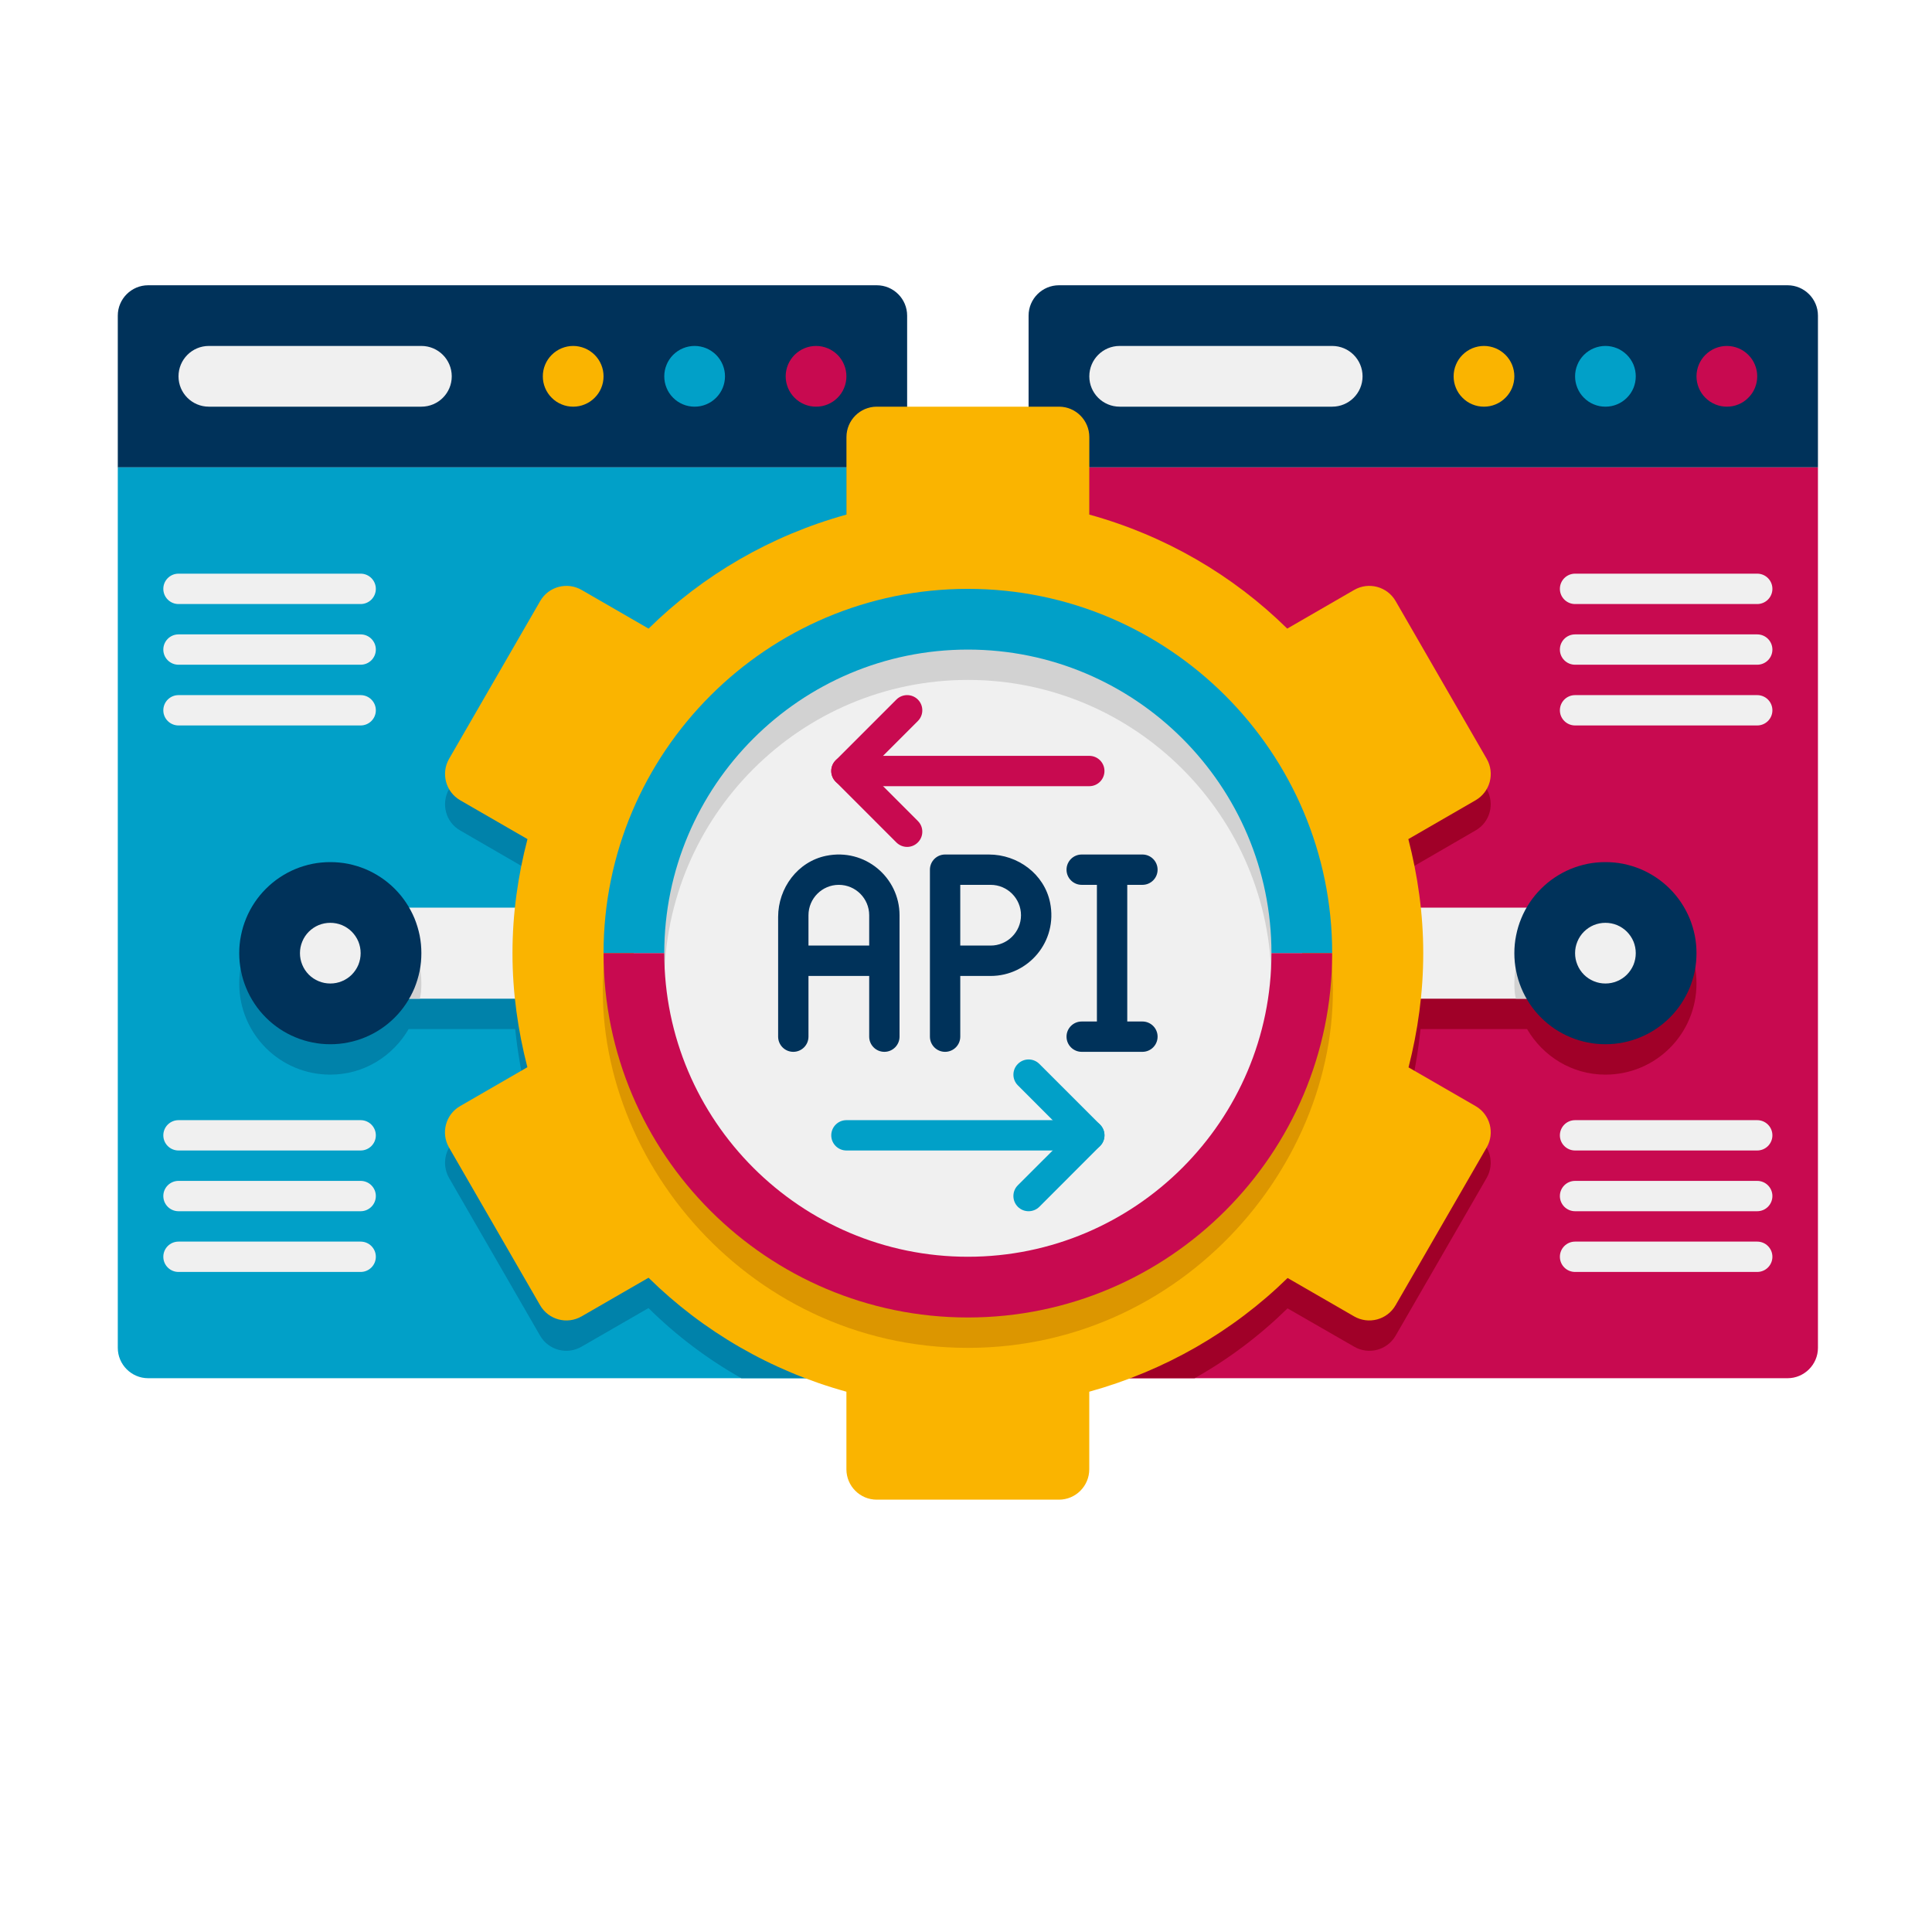
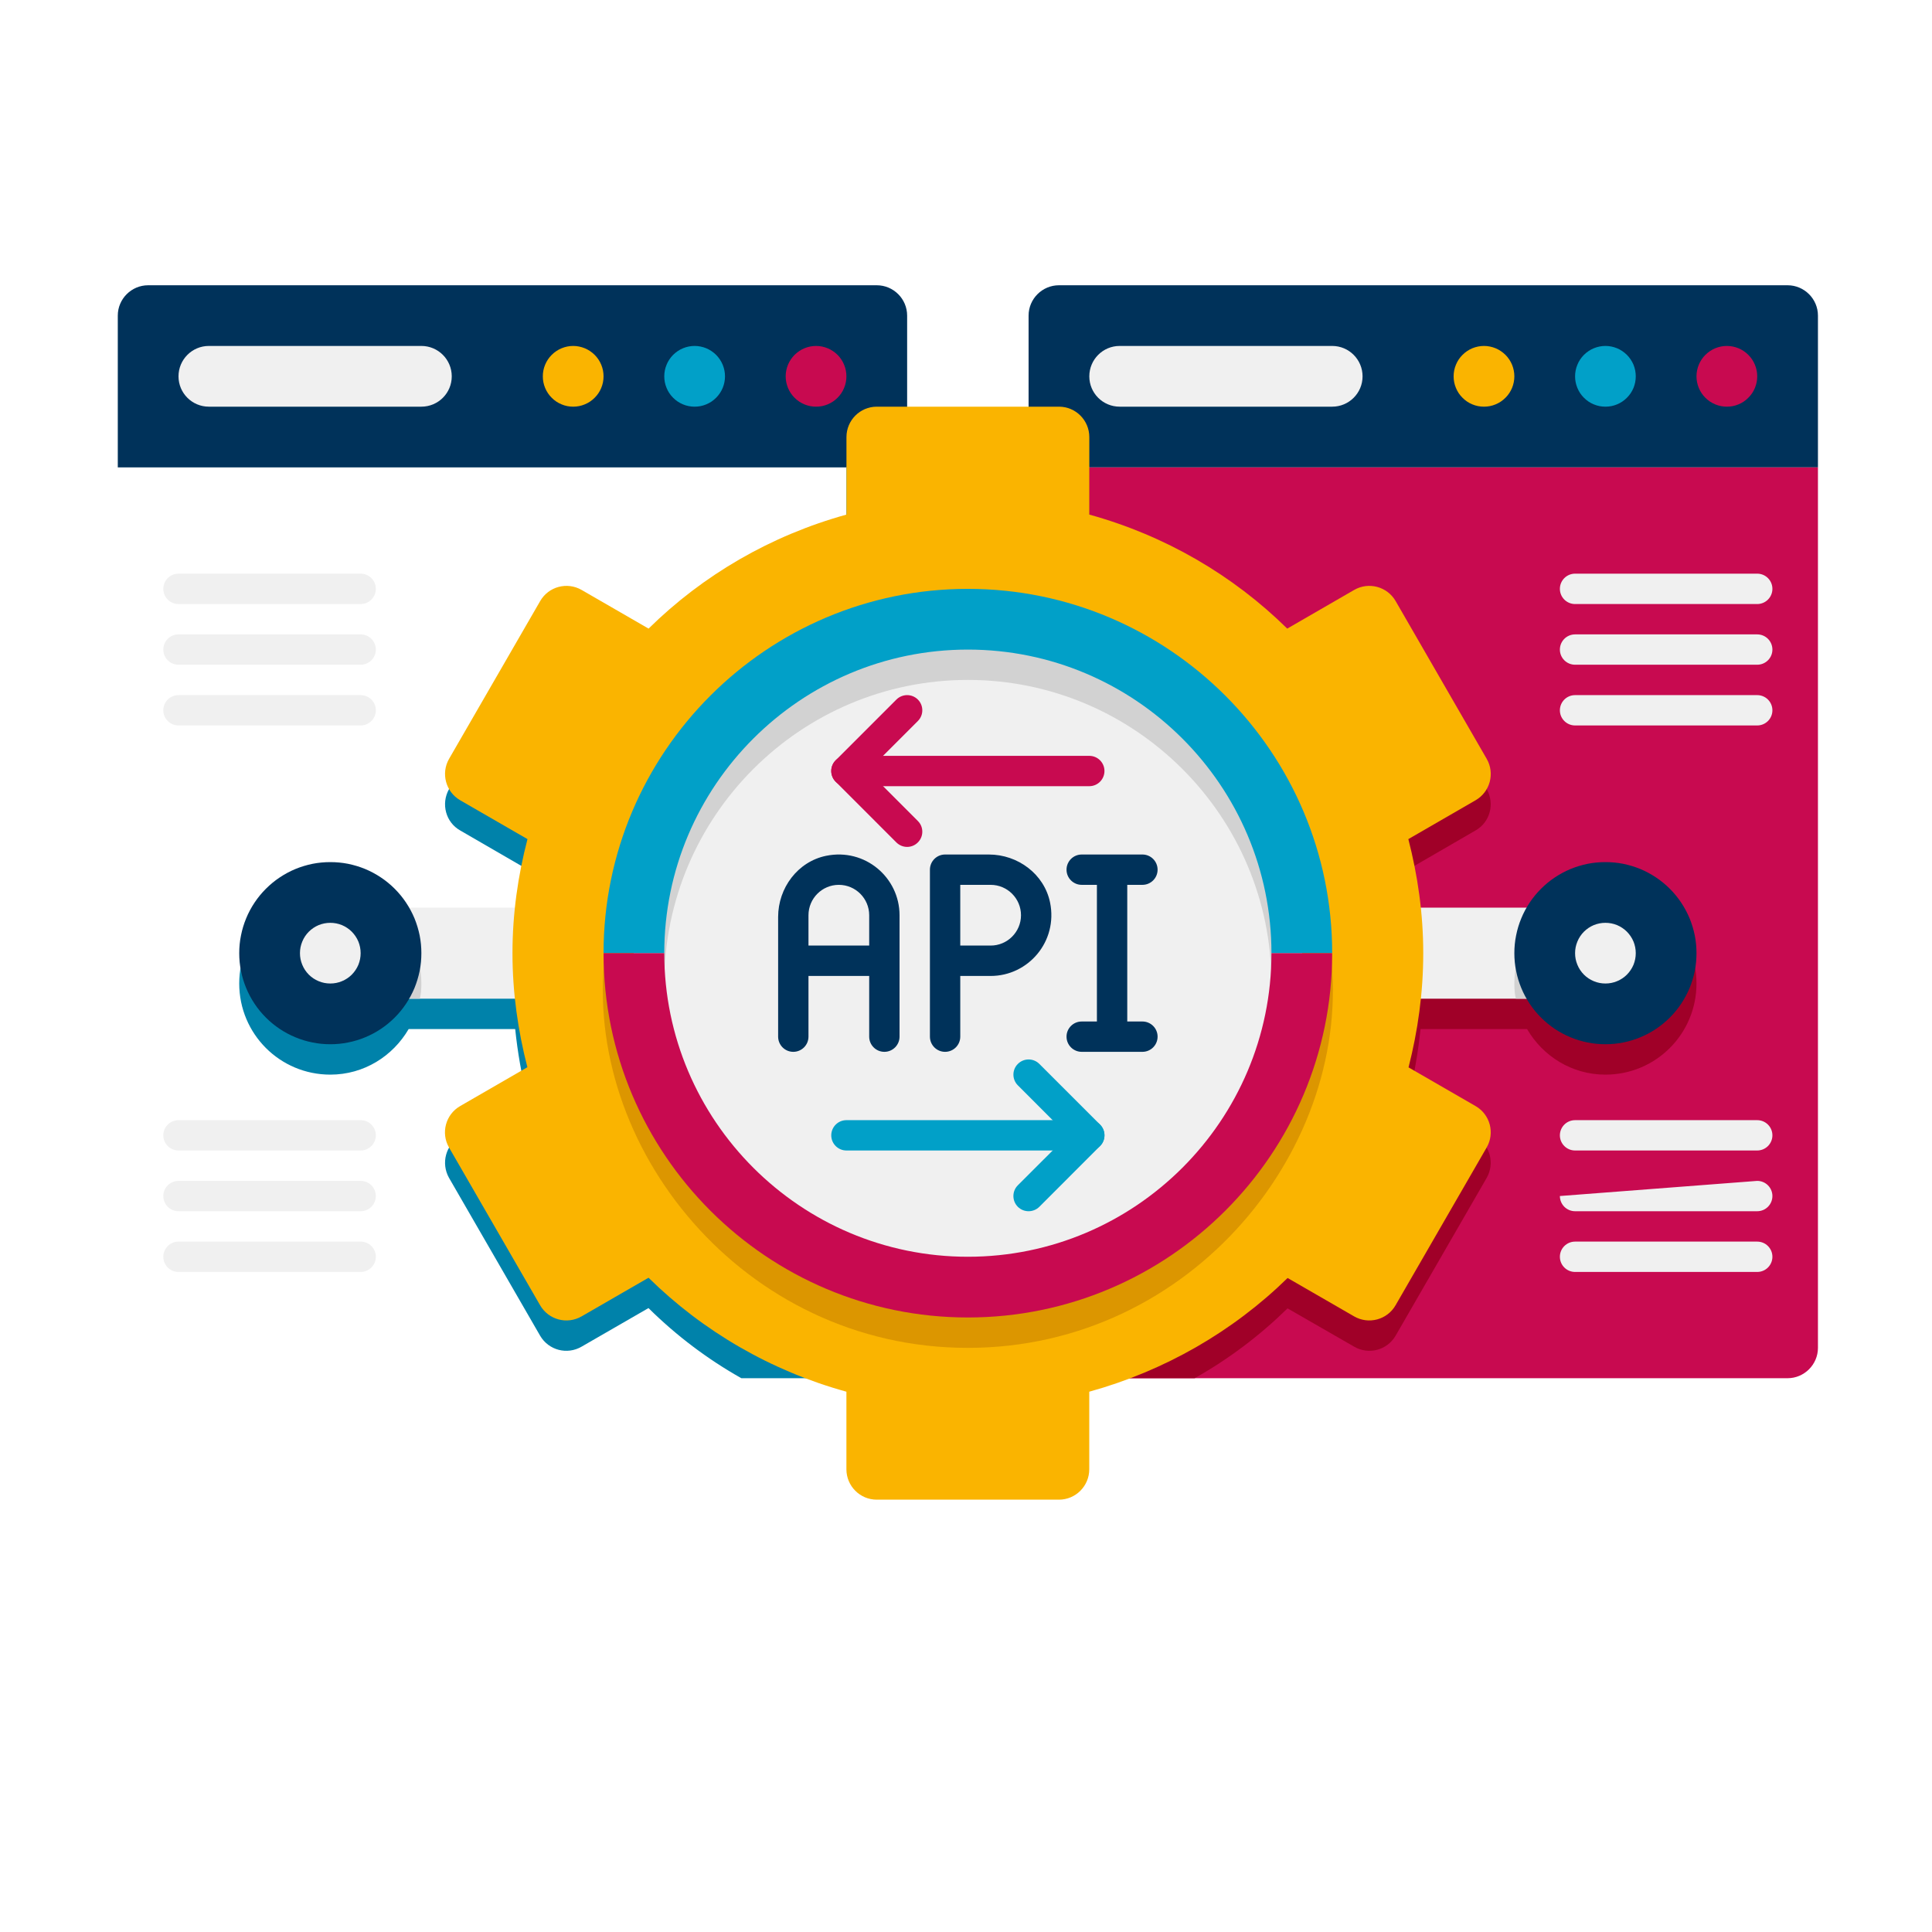
<svg xmlns="http://www.w3.org/2000/svg" width="200" viewBox="0 0 150 150" height="200" preserveAspectRatio="xMidYMid meet">
  <defs>
    <g />
    <clipPath id="47364194fe">
      <path d="M 115.145 135 L 150 135 L 150 150 L 115.145 150 Z M 115.145 135 " clip-rule="nonzero" />
    </clipPath>
    <image x="0" y="0" width="1350" id="0f4844d54b" height="1350" preserveAspectRatio="xMidYMid meet" />
    <clipPath id="3fe1a8100c">
      <path d="M 9.145 22 L 71 22 L 71 37 L 9.145 37 Z M 9.145 22 " clip-rule="nonzero" />
    </clipPath>
    <clipPath id="6d3beabcde">
      <path d="M 79 22 L 141.145 22 L 141.145 37 L 79 37 Z M 79 22 " clip-rule="nonzero" />
    </clipPath>
    <clipPath id="3362aaff1e">
-       <path d="M 9.145 36 L 71 36 L 71 108 L 9.145 108 Z M 9.145 36 " clip-rule="nonzero" />
-     </clipPath>
+       </clipPath>
    <clipPath id="da20234ec4">
      <path d="M 79 36 L 141.145 36 L 141.145 108 L 79 108 Z M 79 36 " clip-rule="nonzero" />
    </clipPath>
  </defs>
  <g clip-path="url(#47364194fe)">
    <g transform="matrix(0.083, 0, 0, 0.083, 115.146, 135)">
      <image x="0" y="0" width="1350" height="1350" preserveAspectRatio="xMidYMid meet" />
    </g>
  </g>
  <g transform="matrix(0.083, 0, 0, 0.083, 93.781, 145.55)">
    <image x="0" y="0" width="1350" height="1350" preserveAspectRatio="xMidYMid meet" />
  </g>
  <g clip-path="url(#3fe1a8100c)">
    <path fill="#00325a" d="M 70.43 24.504 L 70.43 36.289 L 9.145 36.289 L 9.145 24.504 C 9.145 23.207 10.207 22.148 11.5 22.148 L 68.074 22.148 C 69.371 22.148 70.43 23.207 70.43 24.504 Z M 70.43 24.504 " fill-opacity="1" fill-rule="nonzero" />
  </g>
  <path fill="#c80a50" d="M 65.715 29.219 C 65.715 29.531 65.656 29.832 65.535 30.121 C 65.418 30.41 65.246 30.664 65.027 30.883 C 64.805 31.105 64.551 31.277 64.262 31.395 C 63.973 31.516 63.672 31.574 63.359 31.574 C 63.047 31.574 62.746 31.516 62.457 31.395 C 62.168 31.277 61.914 31.105 61.691 30.883 C 61.473 30.664 61.301 30.41 61.18 30.121 C 61.062 29.832 61 29.531 61 29.219 C 61 28.906 61.062 28.605 61.18 28.316 C 61.301 28.027 61.473 27.773 61.691 27.551 C 61.914 27.332 62.168 27.16 62.457 27.039 C 62.746 26.922 63.047 26.859 63.359 26.859 C 63.672 26.859 63.973 26.922 64.262 27.039 C 64.551 27.16 64.805 27.332 65.027 27.551 C 65.246 27.773 65.418 28.027 65.535 28.316 C 65.656 28.605 65.715 28.906 65.715 29.219 Z M 65.715 29.219 " fill-opacity="1" fill-rule="nonzero" />
  <path fill="#01a0c8" d="M 56.289 29.219 C 56.289 29.531 56.227 29.832 56.109 30.121 C 55.988 30.41 55.816 30.664 55.598 30.883 C 55.375 31.105 55.121 31.277 54.832 31.395 C 54.543 31.516 54.242 31.574 53.93 31.574 C 53.617 31.574 53.316 31.516 53.027 31.395 C 52.738 31.277 52.484 31.105 52.262 30.883 C 52.043 30.664 51.871 30.41 51.754 30.121 C 51.633 29.832 51.574 29.531 51.574 29.219 C 51.574 28.906 51.633 28.605 51.754 28.316 C 51.871 28.027 52.043 27.773 52.262 27.551 C 52.484 27.332 52.738 27.16 53.027 27.039 C 53.316 26.922 53.617 26.859 53.93 26.859 C 54.242 26.859 54.543 26.922 54.832 27.039 C 55.121 27.16 55.375 27.332 55.598 27.551 C 55.816 27.773 55.988 28.027 56.109 28.316 C 56.227 28.605 56.289 28.906 56.289 29.219 Z M 56.289 29.219 " fill-opacity="1" fill-rule="nonzero" />
  <path fill="#fab400" d="M 46.859 29.219 C 46.859 29.531 46.801 29.832 46.68 30.121 C 46.559 30.41 46.391 30.664 46.168 30.883 C 45.949 31.105 45.691 31.277 45.402 31.395 C 45.113 31.516 44.812 31.574 44.5 31.574 C 44.188 31.574 43.887 31.516 43.602 31.395 C 43.312 31.277 43.055 31.105 42.836 30.883 C 42.613 30.664 42.445 30.41 42.324 30.121 C 42.203 29.832 42.145 29.531 42.145 29.219 C 42.145 28.906 42.203 28.605 42.324 28.316 C 42.445 28.027 42.613 27.773 42.836 27.551 C 43.055 27.332 43.312 27.16 43.602 27.039 C 43.887 26.922 44.188 26.859 44.5 26.859 C 44.812 26.859 45.113 26.922 45.402 27.039 C 45.691 27.16 45.949 27.332 46.168 27.551 C 46.391 27.773 46.559 28.027 46.68 28.316 C 46.801 28.605 46.859 28.906 46.859 29.219 Z M 46.859 29.219 " fill-opacity="1" fill-rule="nonzero" />
  <path fill="#f0f0f0" d="M 32.715 31.574 L 16.215 31.574 C 14.914 31.574 13.859 30.52 13.859 29.219 C 13.859 27.918 14.914 26.859 16.215 26.859 L 32.715 26.859 C 34.02 26.859 35.074 27.918 35.074 29.219 C 35.074 30.52 34.02 31.574 32.715 31.574 Z M 32.715 31.574 " fill-opacity="1" fill-rule="nonzero" />
  <g clip-path="url(#6d3beabcde)">
    <path fill="#00325a" d="M 141.145 24.504 L 141.145 36.289 L 79.859 36.289 L 79.859 24.504 C 79.859 23.207 80.918 22.148 82.215 22.148 L 138.789 22.148 C 140.082 22.148 141.145 23.207 141.145 24.504 Z M 141.145 24.504 " fill-opacity="1" fill-rule="nonzero" />
  </g>
  <path fill="#c80a50" d="M 136.43 29.219 C 136.43 29.531 136.371 29.832 136.25 30.121 C 136.133 30.41 135.961 30.664 135.738 30.883 C 135.52 31.105 135.266 31.277 134.977 31.395 C 134.688 31.516 134.387 31.574 134.074 31.574 C 133.762 31.574 133.461 31.516 133.172 31.395 C 132.883 31.277 132.629 31.105 132.406 30.883 C 132.184 30.664 132.016 30.41 131.895 30.121 C 131.777 29.832 131.715 29.531 131.715 29.219 C 131.715 28.906 131.777 28.605 131.895 28.316 C 132.016 28.027 132.184 27.773 132.406 27.551 C 132.629 27.332 132.883 27.16 133.172 27.039 C 133.461 26.922 133.762 26.859 134.074 26.859 C 134.387 26.859 134.688 26.922 134.977 27.039 C 135.266 27.16 135.52 27.332 135.738 27.551 C 135.961 27.773 136.133 28.027 136.25 28.316 C 136.371 28.605 136.43 28.906 136.43 29.219 Z M 136.43 29.219 " fill-opacity="1" fill-rule="nonzero" />
  <path fill="#01a0c8" d="M 127 29.219 C 127 29.531 126.941 29.832 126.824 30.121 C 126.703 30.41 126.531 30.664 126.312 30.883 C 126.09 31.105 125.836 31.277 125.547 31.395 C 125.258 31.516 124.957 31.574 124.645 31.574 C 124.332 31.574 124.031 31.516 123.742 31.395 C 123.453 31.277 123.199 31.105 122.977 30.883 C 122.758 30.664 122.586 30.41 122.469 30.121 C 122.348 29.832 122.289 29.531 122.289 29.219 C 122.289 28.906 122.348 28.605 122.469 28.316 C 122.586 28.027 122.758 27.773 122.977 27.551 C 123.199 27.332 123.453 27.16 123.742 27.039 C 124.031 26.922 124.332 26.859 124.645 26.859 C 124.957 26.859 125.258 26.922 125.547 27.039 C 125.836 27.16 126.09 27.332 126.312 27.551 C 126.531 27.773 126.703 28.027 126.824 28.316 C 126.941 28.605 127 28.906 127 29.219 Z M 127 29.219 " fill-opacity="1" fill-rule="nonzero" />
  <path fill="#fab400" d="M 117.574 29.219 C 117.574 29.531 117.512 29.832 117.395 30.121 C 117.273 30.41 117.105 30.664 116.883 30.883 C 116.66 31.105 116.406 31.277 116.117 31.395 C 115.828 31.516 115.527 31.574 115.215 31.574 C 114.902 31.574 114.602 31.516 114.312 31.395 C 114.023 31.277 113.77 31.105 113.551 30.883 C 113.328 30.664 113.156 30.41 113.039 30.121 C 112.918 29.832 112.859 29.531 112.859 29.219 C 112.859 28.906 112.918 28.605 113.039 28.316 C 113.156 28.027 113.328 27.773 113.551 27.551 C 113.77 27.332 114.023 27.16 114.312 27.039 C 114.602 26.922 114.902 26.859 115.215 26.859 C 115.527 26.859 115.828 26.922 116.117 27.039 C 116.406 27.16 116.66 27.332 116.883 27.551 C 117.105 27.773 117.273 28.027 117.395 28.316 C 117.512 28.605 117.574 28.906 117.574 29.219 Z M 117.574 29.219 " fill-opacity="1" fill-rule="nonzero" />
  <path fill="#f0f0f0" d="M 103.43 31.574 L 86.93 31.574 C 85.625 31.574 84.574 30.52 84.574 29.219 C 84.574 27.918 85.625 26.859 86.93 26.859 L 103.43 26.859 C 104.734 26.859 105.789 27.918 105.789 29.219 C 105.789 30.52 104.734 31.574 103.43 31.574 Z M 103.43 31.574 " fill-opacity="1" fill-rule="nonzero" />
  <g clip-path="url(#3362aaff1e)">
    <path fill="#01a0c8" d="M 70.43 36.289 L 70.43 104.648 C 70.43 105.941 69.371 107.004 68.074 107.004 L 11.5 107.004 C 10.207 107.004 9.145 105.941 9.145 104.648 L 9.145 36.289 Z M 70.43 36.289 " fill-opacity="1" fill-rule="nonzero" />
  </g>
  <path fill="#0082aa" d="M 70.43 36.289 L 70.43 104.648 C 70.43 105.941 69.371 107.004 68.074 107.004 L 57.559 107.004 C 54.922 105.52 52.492 103.68 50.348 101.559 L 45.16 104.551 C 44.031 105.211 42.594 104.836 41.934 103.703 L 34.859 91.445 C 34.227 90.316 34.602 88.879 35.734 88.242 L 40.941 85.223 C 40.496 83.48 40.188 81.711 40 79.898 L 31.727 79.898 C 30.5 81.996 28.262 83.434 25.645 83.434 C 21.73 83.434 18.574 80.273 18.574 76.359 C 18.574 72.449 21.73 69.289 25.645 69.289 C 28.262 69.289 30.5 70.727 31.727 72.824 L 40 72.824 C 40.188 71.012 40.496 69.242 40.941 67.496 L 35.734 64.48 C 34.602 63.844 34.227 62.406 34.859 61.273 L 41.934 49.02 C 42.594 47.887 44.031 47.508 45.16 48.168 L 50.348 51.164 C 54.566 47.016 59.848 43.926 65.715 42.301 L 65.715 36.289 Z M 70.43 36.289 " fill-opacity="1" fill-rule="nonzero" />
  <g clip-path="url(#da20234ec4)">
    <path fill="#c80a50" d="M 141.145 36.289 L 141.145 104.648 C 141.145 105.941 140.082 107.004 138.789 107.004 L 82.215 107.004 C 80.918 107.004 79.859 105.941 79.859 104.648 L 79.859 36.289 Z M 141.145 36.289 " fill-opacity="1" fill-rule="nonzero" />
  </g>
  <path fill="#a00028" d="M 131.715 76.359 C 131.715 80.273 128.559 83.434 124.645 83.434 C 122.027 83.434 119.789 81.996 118.562 79.898 L 110.289 79.898 C 110.102 81.711 109.793 83.504 109.348 85.223 L 114.555 88.242 C 115.688 88.879 116.066 90.316 115.43 91.445 L 108.355 103.703 C 107.695 104.836 106.258 105.211 105.129 104.551 L 99.965 101.582 C 97.797 103.703 95.391 105.52 92.754 107.004 L 82.215 107.004 C 80.918 107.004 79.859 105.941 79.859 104.648 L 79.859 36.289 L 84.574 36.289 L 84.574 42.301 C 90.441 43.926 95.723 47.016 99.941 51.164 L 105.129 48.168 C 106.258 47.508 107.695 47.887 108.355 49.02 L 115.43 61.273 C 116.066 62.406 115.688 63.844 114.555 64.48 L 109.348 67.496 C 109.793 69.242 110.102 71.012 110.289 72.824 L 118.562 72.824 C 119.789 70.727 122.027 69.289 124.645 69.289 C 128.559 69.289 131.715 72.449 131.715 76.359 Z M 131.715 76.359 " fill-opacity="1" fill-rule="nonzero" />
  <path fill="#f0f0f0" d="M 28 70.469 L 46.859 70.469 L 46.859 77.539 L 28 77.539 Z M 28 70.469 " fill-opacity="1" fill-rule="nonzero" />
  <path fill="#f0f0f0" d="M 103.43 70.469 L 122.289 70.469 L 122.289 77.539 L 103.43 77.539 Z M 103.43 70.469 " fill-opacity="1" fill-rule="nonzero" />
  <path fill="#fab400" d="M 114.562 85.875 L 109.359 82.871 C 110.078 80.051 110.5 77.098 110.5 74.004 C 110.5 70.938 110.074 67.98 109.344 65.148 L 114.562 62.133 C 115.691 61.484 116.078 60.039 115.426 58.914 L 108.355 46.664 C 107.703 45.539 106.262 45.152 105.133 45.805 L 99.941 48.805 C 95.719 44.648 90.453 41.578 84.574 39.953 L 84.574 33.934 C 84.574 32.633 83.52 31.574 82.219 31.574 L 68.074 31.574 C 66.773 31.574 65.719 32.633 65.719 33.934 L 65.719 39.953 C 59.844 41.578 54.574 44.648 50.355 48.805 L 45.16 45.805 C 44.031 45.152 42.59 45.539 41.941 46.664 L 34.867 58.914 C 34.219 60.039 34.605 61.484 35.73 62.133 L 40.953 65.148 C 40.215 67.98 39.789 70.938 39.789 74.004 C 39.789 77.066 40.215 80.027 40.945 82.859 L 35.727 85.875 C 34.598 86.523 34.211 87.969 34.863 89.094 L 41.934 101.34 C 42.586 102.469 44.027 102.855 45.156 102.203 L 50.352 99.203 C 54.57 103.355 59.836 106.43 65.715 108.051 L 65.715 114.074 C 65.715 115.375 66.77 116.434 68.07 116.434 L 82.215 116.434 C 83.516 116.434 84.57 115.375 84.57 114.074 L 84.57 108.051 C 90.402 106.438 95.707 103.395 99.969 99.223 L 105.133 102.203 C 106.258 102.855 107.703 102.469 108.352 101.34 L 115.422 89.094 C 116.078 87.969 115.691 86.523 114.562 85.875 Z M 114.562 85.875 " fill-opacity="1" fill-rule="nonzero" />
  <path fill="#dc9600" d="M 103.312 74.004 L 101.074 74.004 C 101.074 88.836 89 99.934 75.145 99.934 C 60.875 99.934 49.215 88.402 49.215 74.004 L 46.977 74.004 C 45.164 88.961 57.672 104.648 75.145 104.648 C 92.609 104.648 105.125 88.961 103.312 74.004 Z M 103.312 74.004 " fill-opacity="1" fill-rule="nonzero" />
  <path fill="#f0f0f0" d="M 101.074 74.004 C 101.074 88.359 89.781 99.227 76.441 99.91 C 76.016 99.91 75.594 99.934 75.145 99.934 C 74.25 99.934 73.352 99.887 72.48 99.789 C 59.398 98.473 49.215 87.438 49.215 74.004 C 49.215 60.332 59.754 49.16 73.141 48.168 C 73.801 48.098 74.484 48.074 75.145 48.074 C 75.805 48.074 76.488 48.098 77.148 48.168 C 90.535 49.16 101.074 60.332 101.074 74.004 Z M 101.074 74.004 " fill-opacity="1" fill-rule="nonzero" />
  <path fill="#d2d2d2" d="M 75.145 48.074 C 60.836 48.074 49.215 59.637 49.215 74.004 C 49.215 87.438 59.398 98.473 72.48 99.789 C 60.742 98.445 51.574 88.453 51.574 76.359 C 51.574 63.371 62.156 52.789 75.145 52.789 C 88.133 52.789 98.715 63.371 98.715 76.359 C 98.715 88.902 88.84 99.227 76.441 99.91 C 89.781 99.227 101.074 88.359 101.074 74.004 C 101.074 59.637 89.453 48.074 75.145 48.074 Z M 75.145 48.074 " fill-opacity="1" fill-rule="nonzero" />
  <path fill="#00325a" d="M 64.137 66.445 C 61.934 66.898 60.414 68.941 60.414 71.191 L 60.414 80.484 C 60.414 81.137 60.941 81.664 61.59 81.664 C 62.242 81.664 62.77 81.137 62.77 80.484 L 62.77 75.773 L 67.484 75.773 L 67.484 80.484 C 67.484 81.137 68.012 81.664 68.664 81.664 C 69.312 81.664 69.84 81.137 69.84 80.484 L 69.84 71.059 C 69.84 68.133 67.164 65.824 64.137 66.445 Z M 62.77 73.414 L 62.77 71.059 C 62.77 69.758 63.824 68.699 65.125 68.699 C 66.43 68.699 67.484 69.758 67.484 71.059 L 67.484 73.414 Z M 62.77 73.414 " fill-opacity="1" fill-rule="nonzero" />
  <path fill="#00325a" d="M 76.777 66.344 L 73.375 66.344 C 72.727 66.344 72.199 66.871 72.199 67.523 L 72.199 80.484 C 72.199 81.137 72.727 81.664 73.375 81.664 C 74.027 81.664 74.555 81.137 74.555 80.484 L 74.555 75.773 L 76.914 75.773 C 79.836 75.773 82.145 73.098 81.527 70.07 C 81.074 67.863 79.027 66.344 76.777 66.344 Z M 76.914 73.414 L 74.555 73.414 L 74.555 68.699 L 76.914 68.699 C 78.215 68.699 79.27 69.758 79.27 71.059 C 79.27 72.355 78.215 73.414 76.914 73.414 Z M 76.914 73.414 " fill-opacity="1" fill-rule="nonzero" />
  <path fill="#00325a" d="M 89.875 67.523 C 89.875 66.871 89.348 66.344 88.699 66.344 L 83.984 66.344 C 83.332 66.344 82.805 66.871 82.805 67.523 C 82.805 68.172 83.332 68.699 83.984 68.699 L 85.164 68.699 L 85.164 79.309 L 83.984 79.309 C 83.332 79.309 82.805 79.836 82.805 80.484 C 82.805 81.137 83.332 81.664 83.984 81.664 L 88.699 81.664 C 89.348 81.664 89.875 81.137 89.875 80.484 C 89.875 79.836 89.348 79.309 88.699 79.309 L 87.52 79.309 L 87.52 68.699 L 88.699 68.699 C 89.348 68.699 89.875 68.172 89.875 67.523 Z M 89.875 67.523 " fill-opacity="1" fill-rule="nonzero" />
  <path fill="#d2d2d2" d="M 122.289 70.469 L 122.289 77.539 L 117.691 77.539 C 117.598 77.164 117.574 76.762 117.574 76.359 C 117.574 73.887 118.824 71.742 120.73 70.469 Z M 122.289 70.469 " fill-opacity="1" fill-rule="nonzero" />
  <path fill="#d2d2d2" d="M 32.715 76.359 C 32.715 76.762 32.691 77.164 32.598 77.539 L 28 77.539 L 28 70.469 L 29.559 70.469 C 31.469 71.742 32.715 73.887 32.715 76.359 Z M 32.715 76.359 " fill-opacity="1" fill-rule="nonzero" />
  <path fill="#01a0c8" d="M 103.43 74.004 L 98.715 74.004 C 98.715 61.008 88.141 50.434 75.145 50.434 C 62.148 50.434 51.574 61.008 51.574 74.004 L 46.859 74.004 C 46.859 58.406 59.547 45.719 75.145 45.719 C 90.742 45.719 103.43 58.406 103.43 74.004 Z M 103.43 74.004 " fill-opacity="1" fill-rule="nonzero" />
  <path fill="#c80a50" d="M 75.145 102.289 C 59.547 102.289 46.859 89.602 46.859 74.004 L 51.574 74.004 C 51.574 87 62.148 97.574 75.145 97.574 C 88.141 97.574 98.715 87 98.715 74.004 L 103.43 74.004 C 103.43 89.602 90.742 102.289 75.145 102.289 Z M 75.145 102.289 " fill-opacity="1" fill-rule="nonzero" />
  <path fill="#c80a50" d="M 84.574 61.039 L 65.715 61.039 C 65.066 61.039 64.539 60.512 64.539 59.859 C 64.539 59.211 65.066 58.684 65.715 58.684 L 84.574 58.684 C 85.223 58.684 85.75 59.211 85.75 59.859 C 85.75 60.512 85.223 61.039 84.574 61.039 Z M 84.574 61.039 " fill-opacity="1" fill-rule="nonzero" />
  <path fill="#c80a50" d="M 70.43 65.754 C 70.129 65.754 69.828 65.637 69.598 65.41 L 64.883 60.695 C 64.422 60.234 64.422 59.488 64.883 59.027 L 69.598 54.312 C 70.055 53.855 70.805 53.855 71.262 54.312 C 71.723 54.773 71.723 55.52 71.262 55.98 L 67.383 59.859 L 71.262 63.742 C 71.723 64.199 71.723 64.949 71.262 65.406 C 71.035 65.637 70.73 65.754 70.43 65.754 Z M 70.43 65.754 " fill-opacity="1" fill-rule="nonzero" />
  <path fill="#01a0c8" d="M 84.574 89.324 L 65.715 89.324 C 65.066 89.324 64.539 88.797 64.539 88.148 C 64.539 87.496 65.066 86.969 65.715 86.969 L 84.574 86.969 C 85.223 86.969 85.75 87.496 85.75 88.148 C 85.75 88.797 85.223 89.324 84.574 89.324 Z M 84.574 89.324 " fill-opacity="1" fill-rule="nonzero" />
  <path fill="#01a0c8" d="M 79.859 94.039 C 79.559 94.039 79.254 93.926 79.023 93.695 C 78.566 93.234 78.566 92.488 79.023 92.027 L 82.906 88.148 L 79.027 84.266 C 78.566 83.809 78.566 83.059 79.027 82.602 C 79.488 82.141 80.234 82.141 80.695 82.602 L 85.406 87.312 C 85.867 87.773 85.867 88.52 85.406 88.98 L 80.695 93.695 C 80.461 93.926 80.16 94.039 79.859 94.039 Z M 79.859 94.039 " fill-opacity="1" fill-rule="nonzero" />
  <path fill="#f0f0f0" d="M 136.43 46.898 L 122.289 46.898 C 121.637 46.898 121.109 46.367 121.109 45.719 C 121.109 45.066 121.637 44.539 122.289 44.539 L 136.43 44.539 C 137.082 44.539 137.609 45.066 137.609 45.719 C 137.609 46.367 137.082 46.898 136.43 46.898 Z M 136.43 46.898 " fill-opacity="1" fill-rule="nonzero" />
  <path fill="#f0f0f0" d="M 136.43 51.609 L 122.289 51.609 C 121.637 51.609 121.109 51.082 121.109 50.434 C 121.109 49.781 121.637 49.254 122.289 49.254 L 136.43 49.254 C 137.082 49.254 137.609 49.781 137.609 50.434 C 137.609 51.082 137.082 51.609 136.43 51.609 Z M 136.43 51.609 " fill-opacity="1" fill-rule="nonzero" />
  <path fill="#f0f0f0" d="M 136.43 56.324 L 122.289 56.324 C 121.637 56.324 121.109 55.797 121.109 55.148 C 121.109 54.496 121.637 53.969 122.289 53.969 L 136.43 53.969 C 137.082 53.969 137.609 54.496 137.609 55.148 C 137.609 55.797 137.082 56.324 136.43 56.324 Z M 136.43 56.324 " fill-opacity="1" fill-rule="nonzero" />
  <path fill="#f0f0f0" d="M 136.43 89.324 L 122.289 89.324 C 121.637 89.324 121.109 88.797 121.109 88.148 C 121.109 87.496 121.637 86.969 122.289 86.969 L 136.43 86.969 C 137.082 86.969 137.609 87.496 137.609 88.148 C 137.609 88.797 137.082 89.324 136.43 89.324 Z M 136.43 89.324 " fill-opacity="1" fill-rule="nonzero" />
-   <path fill="#f0f0f0" d="M 136.43 94.039 L 122.289 94.039 C 121.637 94.039 121.109 93.512 121.109 92.859 C 121.109 92.211 121.637 91.684 122.289 91.684 L 136.43 91.684 C 137.082 91.684 137.609 92.211 137.609 92.859 C 137.609 93.512 137.082 94.039 136.43 94.039 Z M 136.43 94.039 " fill-opacity="1" fill-rule="nonzero" />
+   <path fill="#f0f0f0" d="M 136.43 94.039 L 122.289 94.039 C 121.637 94.039 121.109 93.512 121.109 92.859 L 136.43 91.684 C 137.082 91.684 137.609 92.211 137.609 92.859 C 137.609 93.512 137.082 94.039 136.43 94.039 Z M 136.43 94.039 " fill-opacity="1" fill-rule="nonzero" />
  <path fill="#f0f0f0" d="M 136.43 98.754 L 122.289 98.754 C 121.637 98.754 121.109 98.227 121.109 97.574 C 121.109 96.926 121.637 96.398 122.289 96.398 L 136.43 96.398 C 137.082 96.398 137.609 96.926 137.609 97.574 C 137.609 98.227 137.082 98.754 136.43 98.754 Z M 136.43 98.754 " fill-opacity="1" fill-rule="nonzero" />
  <path fill="#f0f0f0" d="M 28 46.898 L 13.859 46.898 C 13.207 46.898 12.68 46.367 12.68 45.719 C 12.68 45.066 13.207 44.539 13.859 44.539 L 28 44.539 C 28.652 44.539 29.18 45.066 29.18 45.719 C 29.18 46.367 28.652 46.898 28 46.898 Z M 28 46.898 " fill-opacity="1" fill-rule="nonzero" />
  <path fill="#f0f0f0" d="M 28 51.609 L 13.859 51.609 C 13.207 51.609 12.68 51.082 12.68 50.434 C 12.68 49.781 13.207 49.254 13.859 49.254 L 28 49.254 C 28.652 49.254 29.18 49.781 29.18 50.434 C 29.18 51.082 28.652 51.609 28 51.609 Z M 28 51.609 " fill-opacity="1" fill-rule="nonzero" />
  <path fill="#f0f0f0" d="M 28 56.324 L 13.859 56.324 C 13.207 56.324 12.68 55.797 12.68 55.148 C 12.68 54.496 13.207 53.969 13.859 53.969 L 28 53.969 C 28.652 53.969 29.18 54.496 29.18 55.148 C 29.18 55.797 28.652 56.324 28 56.324 Z M 28 56.324 " fill-opacity="1" fill-rule="nonzero" />
  <path fill="#f0f0f0" d="M 28 89.324 L 13.859 89.324 C 13.207 89.324 12.68 88.797 12.68 88.148 C 12.68 87.496 13.207 86.969 13.859 86.969 L 28 86.969 C 28.652 86.969 29.18 87.496 29.18 88.148 C 29.18 88.797 28.652 89.324 28 89.324 Z M 28 89.324 " fill-opacity="1" fill-rule="nonzero" />
  <path fill="#f0f0f0" d="M 28 94.039 L 13.859 94.039 C 13.207 94.039 12.68 93.512 12.68 92.859 C 12.68 92.211 13.207 91.684 13.859 91.684 L 28 91.684 C 28.652 91.684 29.18 92.211 29.18 92.859 C 29.18 93.512 28.652 94.039 28 94.039 Z M 28 94.039 " fill-opacity="1" fill-rule="nonzero" />
  <path fill="#f0f0f0" d="M 28 98.754 L 13.859 98.754 C 13.207 98.754 12.68 98.227 12.68 97.574 C 12.68 96.926 13.207 96.398 13.859 96.398 L 28 96.398 C 28.652 96.398 29.18 96.926 29.18 97.574 C 29.18 98.227 28.652 98.754 28 98.754 Z M 28 98.754 " fill-opacity="1" fill-rule="nonzero" />
  <path fill="#00325a" d="M 131.715 74.004 C 131.715 74.469 131.672 74.93 131.582 75.383 C 131.488 75.84 131.355 76.281 131.18 76.711 C 131 77.141 130.781 77.547 130.523 77.934 C 130.266 78.32 129.973 78.676 129.645 79.004 C 129.316 79.332 128.961 79.625 128.574 79.883 C 128.188 80.141 127.781 80.359 127.352 80.535 C 126.922 80.715 126.48 80.848 126.023 80.938 C 125.57 81.031 125.109 81.074 124.645 81.074 C 124.18 81.074 123.719 81.031 123.266 80.938 C 122.809 80.848 122.367 80.715 121.938 80.535 C 121.508 80.359 121.102 80.141 120.715 79.883 C 120.328 79.625 119.973 79.332 119.645 79.004 C 119.316 78.676 119.023 78.32 118.766 77.934 C 118.508 77.547 118.289 77.141 118.113 76.711 C 117.934 76.281 117.801 75.84 117.711 75.383 C 117.617 74.93 117.574 74.469 117.574 74.004 C 117.574 73.539 117.617 73.078 117.711 72.625 C 117.801 72.168 117.934 71.727 118.113 71.297 C 118.289 70.867 118.508 70.461 118.766 70.074 C 119.023 69.688 119.316 69.332 119.645 69.004 C 119.973 68.676 120.328 68.383 120.715 68.125 C 121.102 67.867 121.508 67.648 121.938 67.469 C 122.367 67.293 122.809 67.16 123.266 67.066 C 123.719 66.977 124.18 66.934 124.645 66.934 C 125.109 66.934 125.57 66.977 126.023 67.066 C 126.48 67.16 126.922 67.293 127.352 67.469 C 127.781 67.648 128.188 67.867 128.574 68.125 C 128.961 68.383 129.316 68.676 129.645 69.004 C 129.973 69.332 130.266 69.688 130.523 70.074 C 130.781 70.461 131 70.867 131.18 71.297 C 131.355 71.727 131.488 72.168 131.582 72.625 C 131.672 73.078 131.715 73.539 131.715 74.004 Z M 131.715 74.004 " fill-opacity="1" fill-rule="nonzero" />
  <path fill="#f0f0f0" d="M 127 74.004 C 127 74.316 126.941 74.617 126.824 74.906 C 126.703 75.195 126.531 75.449 126.312 75.672 C 126.09 75.891 125.836 76.062 125.547 76.18 C 125.258 76.301 124.957 76.359 124.645 76.359 C 124.332 76.359 124.031 76.301 123.742 76.18 C 123.453 76.062 123.199 75.891 122.977 75.672 C 122.758 75.449 122.586 75.195 122.469 74.906 C 122.348 74.617 122.289 74.316 122.289 74.004 C 122.289 73.691 122.348 73.391 122.469 73.102 C 122.586 72.812 122.758 72.559 122.977 72.336 C 123.199 72.117 123.453 71.945 123.742 71.824 C 124.031 71.707 124.332 71.648 124.645 71.648 C 124.957 71.648 125.258 71.707 125.547 71.824 C 125.836 71.945 126.09 72.117 126.312 72.336 C 126.531 72.559 126.703 72.812 126.824 73.102 C 126.941 73.391 127 73.691 127 74.004 Z M 127 74.004 " fill-opacity="1" fill-rule="nonzero" />
  <path fill="#00325a" d="M 32.715 74.004 C 32.715 74.469 32.672 74.93 32.582 75.383 C 32.488 75.84 32.355 76.281 32.18 76.711 C 32 77.141 31.781 77.547 31.523 77.934 C 31.266 78.32 30.973 78.676 30.645 79.004 C 30.316 79.332 29.961 79.625 29.574 79.883 C 29.188 80.141 28.781 80.359 28.352 80.535 C 27.922 80.715 27.48 80.848 27.023 80.938 C 26.57 81.031 26.109 81.074 25.645 81.074 C 25.18 81.074 24.719 81.031 24.266 80.938 C 23.809 80.848 23.367 80.715 22.938 80.535 C 22.508 80.359 22.102 80.141 21.715 79.883 C 21.328 79.625 20.973 79.332 20.645 79.004 C 20.316 78.676 20.023 78.32 19.766 77.934 C 19.508 77.547 19.289 77.141 19.113 76.711 C 18.934 76.281 18.801 75.84 18.711 75.383 C 18.617 74.93 18.574 74.469 18.574 74.004 C 18.574 73.539 18.617 73.078 18.711 72.625 C 18.801 72.168 18.934 71.727 19.113 71.297 C 19.289 70.867 19.508 70.461 19.766 70.074 C 20.023 69.688 20.316 69.332 20.645 69.004 C 20.973 68.676 21.328 68.383 21.715 68.125 C 22.102 67.867 22.508 67.648 22.938 67.469 C 23.367 67.293 23.809 67.16 24.266 67.066 C 24.719 66.977 25.18 66.934 25.645 66.934 C 26.109 66.934 26.57 66.977 27.023 67.066 C 27.48 67.16 27.922 67.293 28.352 67.469 C 28.781 67.648 29.188 67.867 29.574 68.125 C 29.961 68.383 30.316 68.676 30.645 69.004 C 30.973 69.332 31.266 69.688 31.523 70.074 C 31.781 70.461 32 70.867 32.18 71.297 C 32.355 71.727 32.488 72.168 32.582 72.625 C 32.672 73.078 32.715 73.539 32.715 74.004 Z M 32.715 74.004 " fill-opacity="1" fill-rule="nonzero" />
  <path fill="#f0f0f0" d="M 28 74.004 C 28 74.316 27.941 74.617 27.824 74.906 C 27.703 75.195 27.531 75.449 27.312 75.672 C 27.09 75.891 26.836 76.062 26.547 76.18 C 26.258 76.301 25.957 76.359 25.645 76.359 C 25.332 76.359 25.031 76.301 24.742 76.18 C 24.453 76.062 24.199 75.891 23.977 75.672 C 23.758 75.449 23.586 75.195 23.469 74.906 C 23.348 74.617 23.289 74.316 23.289 74.004 C 23.289 73.691 23.348 73.391 23.469 73.102 C 23.586 72.812 23.758 72.559 23.977 72.336 C 24.199 72.117 24.453 71.945 24.742 71.824 C 25.031 71.707 25.332 71.648 25.645 71.648 C 25.957 71.648 26.258 71.707 26.547 71.824 C 26.836 71.945 27.09 72.117 27.312 72.336 C 27.531 72.559 27.703 72.812 27.824 73.102 C 27.941 73.391 28 73.691 28 74.004 Z M 28 74.004 " fill-opacity="1" fill-rule="nonzero" />
  <g fill="#ffffff" fill-opacity="1">
    <g transform="translate(47.479, 147.8)">
      <g>
        <path d="M 5.484 0 L 4.297 0 L 3.859 -1.312 L 1.672 -1.312 L 1.25 0 L 0.094 0 L 2.062 -5.719 L 3.516 -5.719 Z M 2.719 -4.516 L 1.984 -2.266 L 3.547 -2.266 L 2.812 -4.516 Z M 2.719 -4.516 " />
      </g>
    </g>
  </g>
  <g fill="#ffffff" fill-opacity="1">
    <g transform="translate(53.04, 147.8)">
      <g>
        <path d="M 2.125 0.078 C 1.789 0.078 1.488 -0.004 1.219 -0.172 C 0.957 -0.336 0.754 -0.586 0.609 -0.922 C 0.461 -1.254 0.391 -1.664 0.391 -2.156 C 0.391 -2.645 0.461 -3.055 0.609 -3.391 C 0.766 -3.723 0.977 -3.973 1.25 -4.141 C 1.52 -4.305 1.832 -4.391 2.188 -4.391 C 2.457 -4.391 2.688 -4.344 2.875 -4.25 C 3.07 -4.156 3.238 -4.016 3.375 -3.828 L 3.469 -3.844 L 3.469 -6.047 L 4.547 -6.047 L 4.547 0 L 3.469 0 L 3.469 -0.562 L 3.375 -0.578 C 3.258 -0.367 3.098 -0.207 2.891 -0.094 C 2.68 0.02 2.426 0.078 2.125 0.078 Z M 2.484 -0.844 C 2.785 -0.844 3.023 -0.945 3.203 -1.156 C 3.379 -1.375 3.469 -1.707 3.469 -2.156 C 3.469 -2.594 3.379 -2.922 3.203 -3.141 C 3.023 -3.359 2.785 -3.469 2.484 -3.469 C 2.16 -3.469 1.914 -3.363 1.75 -3.156 C 1.582 -2.945 1.5 -2.613 1.5 -2.156 C 1.5 -1.695 1.582 -1.363 1.75 -1.156 C 1.914 -0.945 2.16 -0.844 2.484 -0.844 Z M 2.484 -0.844 " />
      </g>
    </g>
  </g>
  <g fill="#ffffff" fill-opacity="1">
    <g transform="translate(58.199, 147.8)">
      <g>
        <path d="M 2.125 0.078 C 1.789 0.078 1.488 -0.004 1.219 -0.172 C 0.957 -0.336 0.754 -0.586 0.609 -0.922 C 0.461 -1.254 0.391 -1.664 0.391 -2.156 C 0.391 -2.645 0.461 -3.055 0.609 -3.391 C 0.766 -3.723 0.977 -3.973 1.25 -4.141 C 1.52 -4.305 1.832 -4.391 2.188 -4.391 C 2.457 -4.391 2.688 -4.344 2.875 -4.25 C 3.07 -4.156 3.238 -4.016 3.375 -3.828 L 3.469 -3.844 L 3.469 -6.047 L 4.547 -6.047 L 4.547 0 L 3.469 0 L 3.469 -0.562 L 3.375 -0.578 C 3.258 -0.367 3.098 -0.207 2.891 -0.094 C 2.68 0.02 2.426 0.078 2.125 0.078 Z M 2.484 -0.844 C 2.785 -0.844 3.023 -0.945 3.203 -1.156 C 3.379 -1.375 3.469 -1.707 3.469 -2.156 C 3.469 -2.594 3.379 -2.922 3.203 -3.141 C 3.023 -3.359 2.785 -3.469 2.484 -3.469 C 2.16 -3.469 1.914 -3.363 1.75 -3.156 C 1.582 -2.945 1.5 -2.613 1.5 -2.156 C 1.5 -1.695 1.582 -1.363 1.75 -1.156 C 1.914 -0.945 2.16 -0.844 2.484 -0.844 Z M 2.484 -0.844 " />
      </g>
    </g>
  </g>
  <g fill="#ffffff" fill-opacity="1">
    <g transform="translate(63.358, 147.8)">
      <g />
    </g>
  </g>
  <g fill="#ffffff" fill-opacity="1">
    <g transform="translate(65.243, 147.8)">
      <g>
        <path d="M 1.688 0.078 C 1.406 0.078 1.16 0.031 0.953 -0.062 C 0.754 -0.164 0.598 -0.316 0.484 -0.516 C 0.379 -0.711 0.328 -0.953 0.328 -1.234 C 0.328 -1.484 0.379 -1.691 0.484 -1.859 C 0.598 -2.035 0.77 -2.18 1 -2.297 C 1.227 -2.41 1.531 -2.492 1.906 -2.547 C 2.156 -2.586 2.348 -2.633 2.484 -2.688 C 2.617 -2.738 2.707 -2.797 2.75 -2.859 C 2.801 -2.922 2.828 -3 2.828 -3.094 C 2.828 -3.227 2.781 -3.332 2.688 -3.406 C 2.594 -3.477 2.43 -3.516 2.203 -3.516 C 1.961 -3.516 1.734 -3.461 1.516 -3.359 C 1.305 -3.254 1.117 -3.113 0.953 -2.938 L 0.875 -2.938 L 0.422 -3.625 C 0.641 -3.863 0.906 -4.051 1.219 -4.188 C 1.539 -4.32 1.891 -4.391 2.266 -4.391 C 2.828 -4.391 3.234 -4.27 3.484 -4.031 C 3.742 -3.789 3.875 -3.445 3.875 -3 L 3.875 -1.125 C 3.875 -0.938 3.961 -0.844 4.141 -0.844 C 4.203 -0.844 4.266 -0.852 4.328 -0.875 L 4.375 -0.859 L 4.453 -0.109 C 4.398 -0.066 4.316 -0.031 4.203 0 C 4.098 0.02 3.984 0.031 3.859 0.031 C 3.598 0.031 3.395 -0.016 3.25 -0.109 C 3.102 -0.211 3 -0.367 2.938 -0.578 L 2.859 -0.594 C 2.648 -0.145 2.258 0.078 1.688 0.078 Z M 2.031 -0.734 C 2.281 -0.734 2.477 -0.816 2.625 -0.984 C 2.77 -1.148 2.844 -1.383 2.844 -1.688 L 2.844 -2.125 L 2.781 -2.141 C 2.707 -2.086 2.617 -2.039 2.516 -2 C 2.41 -1.969 2.258 -1.938 2.062 -1.906 C 1.832 -1.863 1.664 -1.797 1.562 -1.703 C 1.457 -1.609 1.406 -1.473 1.406 -1.297 C 1.406 -1.109 1.457 -0.969 1.562 -0.875 C 1.676 -0.781 1.832 -0.734 2.031 -0.734 Z M 2.031 -0.734 " />
      </g>
    </g>
  </g>
  <g fill="#ffffff" fill-opacity="1">
    <g transform="translate(69.781, 147.8)">
      <g />
    </g>
  </g>
  <g fill="#ffffff" fill-opacity="1">
    <g transform="translate(71.666, 147.8)">
      <g>
        <path d="M 2.016 0.078 C 1.723 0.078 1.453 0.047 1.203 -0.016 C 0.961 -0.086 0.754 -0.18 0.578 -0.297 C 0.41 -0.422 0.285 -0.562 0.203 -0.719 L 0.797 -1.375 L 0.875 -1.375 C 1.02 -1.176 1.191 -1.031 1.391 -0.938 C 1.586 -0.844 1.801 -0.797 2.031 -0.797 C 2.238 -0.797 2.395 -0.832 2.5 -0.906 C 2.602 -0.977 2.656 -1.086 2.656 -1.234 C 2.656 -1.336 2.617 -1.426 2.547 -1.5 C 2.473 -1.582 2.348 -1.645 2.172 -1.688 L 1.609 -1.812 C 1.18 -1.914 0.867 -2.07 0.672 -2.281 C 0.473 -2.488 0.375 -2.754 0.375 -3.078 C 0.375 -3.348 0.441 -3.582 0.578 -3.781 C 0.711 -3.977 0.906 -4.129 1.156 -4.234 C 1.406 -4.336 1.695 -4.391 2.031 -4.391 C 2.414 -4.391 2.734 -4.332 2.984 -4.219 C 3.242 -4.113 3.445 -3.969 3.594 -3.781 L 3.016 -3.156 L 2.938 -3.156 C 2.812 -3.289 2.672 -3.391 2.516 -3.453 C 2.367 -3.516 2.207 -3.547 2.031 -3.547 C 1.602 -3.547 1.391 -3.41 1.391 -3.141 C 1.391 -3.023 1.426 -2.93 1.5 -2.859 C 1.582 -2.797 1.723 -2.742 1.922 -2.703 L 2.453 -2.578 C 2.891 -2.484 3.207 -2.332 3.406 -2.125 C 3.613 -1.914 3.719 -1.641 3.719 -1.297 C 3.719 -1.023 3.648 -0.785 3.516 -0.578 C 3.379 -0.367 3.18 -0.207 2.922 -0.094 C 2.672 0.02 2.367 0.078 2.016 0.078 Z M 2.016 0.078 " />
      </g>
    </g>
  </g>
  <g fill="#ffffff" fill-opacity="1">
    <g transform="translate(75.635, 147.8)">
      <g>
        <path d="M 1.969 0.078 C 1.488 0.078 1.133 -0.051 0.906 -0.312 C 0.676 -0.582 0.562 -0.961 0.562 -1.453 L 0.562 -4.312 L 1.641 -4.312 L 1.641 -1.594 C 1.641 -1.332 1.695 -1.141 1.812 -1.016 C 1.926 -0.891 2.098 -0.828 2.328 -0.828 C 2.629 -0.828 2.863 -0.926 3.031 -1.125 C 3.195 -1.32 3.281 -1.633 3.281 -2.062 L 3.281 -4.312 L 4.359 -4.312 L 4.359 0 L 3.328 0 L 3.328 -0.641 L 3.25 -0.656 C 3.102 -0.406 2.93 -0.219 2.734 -0.094 C 2.535 0.02 2.281 0.078 1.969 0.078 Z M 1.969 0.078 " />
      </g>
    </g>
  </g>
  <g fill="#ffffff" fill-opacity="1">
    <g transform="translate(80.615, 147.8)">
      <g>
        <path d="M 3.016 0.078 C 2.461 0.078 2.051 -0.125 1.781 -0.531 L 1.703 -0.516 L 1.703 0 L 0.625 0 L 0.625 -6.047 L 1.703 -6.047 L 1.703 -3.797 L 1.781 -3.781 C 1.938 -3.988 2.113 -4.141 2.312 -4.234 C 2.508 -4.336 2.75 -4.391 3.031 -4.391 C 3.383 -4.391 3.691 -4.305 3.953 -4.141 C 4.211 -3.984 4.414 -3.734 4.562 -3.391 C 4.707 -3.055 4.781 -2.645 4.781 -2.156 C 4.781 -1.664 4.703 -1.254 4.547 -0.922 C 4.398 -0.586 4.191 -0.336 3.922 -0.172 C 3.66 -0.004 3.359 0.078 3.016 0.078 Z M 2.688 -0.844 C 3 -0.844 3.238 -0.945 3.406 -1.156 C 3.57 -1.363 3.656 -1.695 3.656 -2.156 C 3.656 -2.613 3.57 -2.945 3.406 -3.156 C 3.238 -3.363 3 -3.469 2.688 -3.469 C 2.383 -3.469 2.141 -3.359 1.953 -3.141 C 1.773 -2.922 1.688 -2.594 1.688 -2.156 C 1.688 -1.707 1.773 -1.375 1.953 -1.156 C 2.141 -0.945 2.383 -0.844 2.688 -0.844 Z M 2.688 -0.844 " />
      </g>
    </g>
  </g>
  <g fill="#ffffff" fill-opacity="1">
    <g transform="translate(85.77, 147.8)">
      <g>
        <path d="M 0.625 0 L 0.625 -6.047 L 1.703 -6.047 L 1.703 -3.75 L 1.781 -3.734 C 1.926 -3.941 2.102 -4.102 2.312 -4.219 C 2.52 -4.332 2.77 -4.391 3.062 -4.391 C 4.02 -4.391 4.5 -3.852 4.5 -2.781 L 4.5 0 L 3.406 0 L 3.406 -2.641 C 3.406 -2.93 3.348 -3.145 3.234 -3.281 C 3.117 -3.414 2.938 -3.484 2.688 -3.484 C 2.383 -3.484 2.145 -3.379 1.969 -3.172 C 1.789 -2.973 1.703 -2.66 1.703 -2.234 L 1.703 0 Z M 0.625 0 " />
      </g>
    </g>
  </g>
  <g fill="#ffffff" fill-opacity="1">
    <g transform="translate(90.812, 147.8)">
      <g>
        <path d="M 4.266 -1.906 L 1.484 -1.906 C 1.516 -1.531 1.617 -1.258 1.797 -1.094 C 1.984 -0.926 2.238 -0.844 2.562 -0.844 C 2.801 -0.844 3 -0.883 3.156 -0.969 C 3.312 -1.062 3.438 -1.203 3.531 -1.391 L 3.609 -1.391 L 4.328 -0.938 C 4.191 -0.633 3.977 -0.391 3.688 -0.203 C 3.406 -0.016 3.031 0.078 2.562 0.078 C 2.113 0.078 1.727 -0.004 1.406 -0.172 C 1.082 -0.336 0.832 -0.586 0.656 -0.922 C 0.477 -1.266 0.391 -1.676 0.391 -2.156 C 0.391 -2.645 0.477 -3.055 0.656 -3.391 C 0.844 -3.723 1.094 -3.973 1.406 -4.141 C 1.727 -4.305 2.086 -4.391 2.484 -4.391 C 3.086 -4.391 3.551 -4.227 3.875 -3.906 C 4.195 -3.582 4.359 -3.109 4.359 -2.484 C 4.359 -2.254 4.352 -2.078 4.344 -1.953 Z M 3.328 -2.609 C 3.316 -2.941 3.238 -3.18 3.094 -3.328 C 2.957 -3.473 2.754 -3.547 2.484 -3.547 C 1.93 -3.547 1.609 -3.234 1.516 -2.609 Z M 3.328 -2.609 " />
      </g>
    </g>
  </g>
  <g fill="#ffffff" fill-opacity="1">
    <g transform="translate(95.491, 147.8)">
      <g>
        <path d="M 1.688 0.078 C 1.406 0.078 1.16 0.031 0.953 -0.062 C 0.754 -0.164 0.598 -0.316 0.484 -0.516 C 0.379 -0.711 0.328 -0.953 0.328 -1.234 C 0.328 -1.484 0.379 -1.691 0.484 -1.859 C 0.598 -2.035 0.77 -2.18 1 -2.297 C 1.227 -2.41 1.531 -2.492 1.906 -2.547 C 2.156 -2.586 2.348 -2.633 2.484 -2.688 C 2.617 -2.738 2.707 -2.797 2.75 -2.859 C 2.801 -2.922 2.828 -3 2.828 -3.094 C 2.828 -3.227 2.781 -3.332 2.688 -3.406 C 2.594 -3.477 2.43 -3.516 2.203 -3.516 C 1.961 -3.516 1.734 -3.461 1.516 -3.359 C 1.305 -3.254 1.117 -3.113 0.953 -2.938 L 0.875 -2.938 L 0.422 -3.625 C 0.641 -3.863 0.906 -4.051 1.219 -4.188 C 1.539 -4.32 1.891 -4.391 2.266 -4.391 C 2.828 -4.391 3.234 -4.27 3.484 -4.031 C 3.742 -3.789 3.875 -3.445 3.875 -3 L 3.875 -1.125 C 3.875 -0.938 3.961 -0.844 4.141 -0.844 C 4.203 -0.844 4.266 -0.852 4.328 -0.875 L 4.375 -0.859 L 4.453 -0.109 C 4.398 -0.066 4.316 -0.031 4.203 0 C 4.098 0.02 3.984 0.031 3.859 0.031 C 3.598 0.031 3.395 -0.016 3.25 -0.109 C 3.102 -0.211 3 -0.367 2.938 -0.578 L 2.859 -0.594 C 2.648 -0.145 2.258 0.078 1.688 0.078 Z M 2.031 -0.734 C 2.281 -0.734 2.477 -0.816 2.625 -0.984 C 2.77 -1.148 2.844 -1.383 2.844 -1.688 L 2.844 -2.125 L 2.781 -2.141 C 2.707 -2.086 2.617 -2.039 2.516 -2 C 2.41 -1.969 2.258 -1.938 2.062 -1.906 C 1.832 -1.863 1.664 -1.797 1.562 -1.703 C 1.457 -1.609 1.406 -1.473 1.406 -1.297 C 1.406 -1.109 1.457 -0.969 1.562 -0.875 C 1.676 -0.781 1.832 -0.734 2.031 -0.734 Z M 2.031 -0.734 " />
      </g>
    </g>
  </g>
  <g fill="#ffffff" fill-opacity="1">
    <g transform="translate(100.029, 147.8)">
      <g>
        <path d="M 2.125 0.078 C 1.789 0.078 1.488 -0.004 1.219 -0.172 C 0.957 -0.336 0.754 -0.586 0.609 -0.922 C 0.461 -1.254 0.391 -1.664 0.391 -2.156 C 0.391 -2.645 0.461 -3.055 0.609 -3.391 C 0.766 -3.723 0.977 -3.973 1.25 -4.141 C 1.52 -4.305 1.832 -4.391 2.188 -4.391 C 2.457 -4.391 2.688 -4.344 2.875 -4.25 C 3.07 -4.156 3.238 -4.016 3.375 -3.828 L 3.469 -3.844 L 3.469 -6.047 L 4.547 -6.047 L 4.547 0 L 3.469 0 L 3.469 -0.562 L 3.375 -0.578 C 3.258 -0.367 3.098 -0.207 2.891 -0.094 C 2.68 0.02 2.426 0.078 2.125 0.078 Z M 2.484 -0.844 C 2.785 -0.844 3.023 -0.945 3.203 -1.156 C 3.379 -1.375 3.469 -1.707 3.469 -2.156 C 3.469 -2.594 3.379 -2.922 3.203 -3.141 C 3.023 -3.359 2.785 -3.469 2.484 -3.469 C 2.16 -3.469 1.914 -3.363 1.75 -3.156 C 1.582 -2.945 1.5 -2.613 1.5 -2.156 C 1.5 -1.695 1.582 -1.363 1.75 -1.156 C 1.914 -0.945 2.16 -0.844 2.484 -0.844 Z M 2.484 -0.844 " />
      </g>
    </g>
  </g>
  <g fill="#ffffff" fill-opacity="1">
    <g transform="translate(105.188, 147.8)">
      <g>
        <path d="M 1.156 -4.828 C 0.969 -4.828 0.812 -4.883 0.688 -5 C 0.562 -5.125 0.5 -5.281 0.5 -5.469 C 0.5 -5.645 0.562 -5.789 0.688 -5.906 C 0.812 -6.031 0.969 -6.094 1.156 -6.094 C 1.289 -6.094 1.406 -6.066 1.5 -6.016 C 1.602 -5.961 1.68 -5.883 1.734 -5.781 C 1.797 -5.688 1.828 -5.582 1.828 -5.469 C 1.828 -5.344 1.797 -5.227 1.734 -5.125 C 1.68 -5.031 1.602 -4.957 1.5 -4.906 C 1.406 -4.852 1.289 -4.828 1.156 -4.828 Z M 0.625 0 L 0.625 -4.312 L 1.703 -4.312 L 1.703 0 Z M 0.625 0 " />
      </g>
    </g>
  </g>
  <g fill="#ffffff" fill-opacity="1">
    <g transform="translate(107.506, 147.8)">
      <g>
        <path d="M 0.625 0 L 0.625 -4.312 L 1.656 -4.312 L 1.656 -3.672 L 1.75 -3.656 C 2.008 -4.145 2.441 -4.391 3.047 -4.391 C 3.547 -4.391 3.91 -4.254 4.141 -3.984 C 4.379 -3.711 4.5 -3.316 4.5 -2.797 L 4.5 0 L 3.406 0 L 3.406 -2.672 C 3.406 -2.953 3.348 -3.156 3.234 -3.281 C 3.117 -3.414 2.938 -3.484 2.688 -3.484 C 2.375 -3.484 2.129 -3.379 1.953 -3.172 C 1.785 -2.973 1.703 -2.66 1.703 -2.234 L 1.703 0 Z M 0.625 0 " />
      </g>
    </g>
  </g>
  <g fill="#ffffff" fill-opacity="1">
    <g transform="translate(112.548, 147.8)">
      <g>
        <path d="M 2.234 1.828 C 1.523 1.828 1 1.723 0.656 1.516 C 0.32 1.305 0.156 1.016 0.156 0.641 C 0.156 0.422 0.227 0.238 0.375 0.094 C 0.52 -0.051 0.727 -0.148 1 -0.203 L 1 -0.281 C 0.852 -0.375 0.742 -0.473 0.672 -0.578 C 0.609 -0.691 0.578 -0.816 0.578 -0.953 C 0.578 -1.305 0.805 -1.539 1.266 -1.656 L 1.266 -1.734 C 1.023 -1.867 0.848 -2.035 0.734 -2.234 C 0.617 -2.43 0.562 -2.672 0.562 -2.953 C 0.562 -3.234 0.625 -3.484 0.75 -3.703 C 0.883 -3.922 1.078 -4.086 1.328 -4.203 C 1.586 -4.328 1.895 -4.391 2.25 -4.391 C 2.602 -4.391 2.891 -4.328 3.109 -4.203 C 3.242 -4.398 3.32 -4.625 3.344 -4.875 L 3.422 -4.922 L 4.203 -4.734 C 4.172 -4.523 4.109 -4.348 4.016 -4.203 C 3.922 -4.066 3.77 -3.945 3.562 -3.844 L 3.562 -3.75 C 3.812 -3.539 3.938 -3.242 3.938 -2.859 C 3.938 -2.598 3.867 -2.359 3.734 -2.141 C 3.598 -1.93 3.398 -1.766 3.141 -1.641 C 2.891 -1.523 2.594 -1.469 2.25 -1.469 L 2.078 -1.469 C 1.973 -1.469 1.898 -1.469 1.859 -1.469 C 1.766 -1.469 1.688 -1.441 1.625 -1.391 C 1.57 -1.336 1.547 -1.27 1.547 -1.188 C 1.547 -1.094 1.582 -1.02 1.656 -0.969 C 1.727 -0.926 1.836 -0.898 1.984 -0.891 L 2.938 -0.859 C 3.895 -0.828 4.375 -0.414 4.375 0.375 C 4.375 0.656 4.301 0.906 4.156 1.125 C 4.02 1.344 3.789 1.516 3.469 1.641 C 3.156 1.766 2.742 1.828 2.234 1.828 Z M 2.25 -2.219 C 2.457 -2.219 2.617 -2.281 2.734 -2.406 C 2.848 -2.531 2.906 -2.703 2.906 -2.922 C 2.906 -3.148 2.848 -3.32 2.734 -3.438 C 2.617 -3.562 2.457 -3.625 2.25 -3.625 C 2.039 -3.625 1.879 -3.562 1.766 -3.438 C 1.648 -3.32 1.594 -3.148 1.594 -2.922 C 1.594 -2.691 1.648 -2.516 1.766 -2.391 C 1.879 -2.273 2.039 -2.219 2.25 -2.219 Z M 2.234 1.047 C 2.609 1.047 2.879 0.992 3.047 0.891 C 3.211 0.785 3.297 0.648 3.297 0.484 C 3.297 0.348 3.25 0.25 3.156 0.188 C 3.07 0.125 2.938 0.086 2.75 0.078 L 1.906 0.047 C 1.875 0.047 1.844 0.039 1.812 0.031 C 1.789 0.031 1.77 0.031 1.75 0.031 C 1.57 0.031 1.43 0.066 1.328 0.141 C 1.234 0.223 1.188 0.332 1.188 0.469 C 1.188 0.656 1.273 0.797 1.453 0.891 C 1.629 0.992 1.891 1.047 2.234 1.047 Z M 2.234 1.047 " />
      </g>
    </g>
  </g>
</svg>